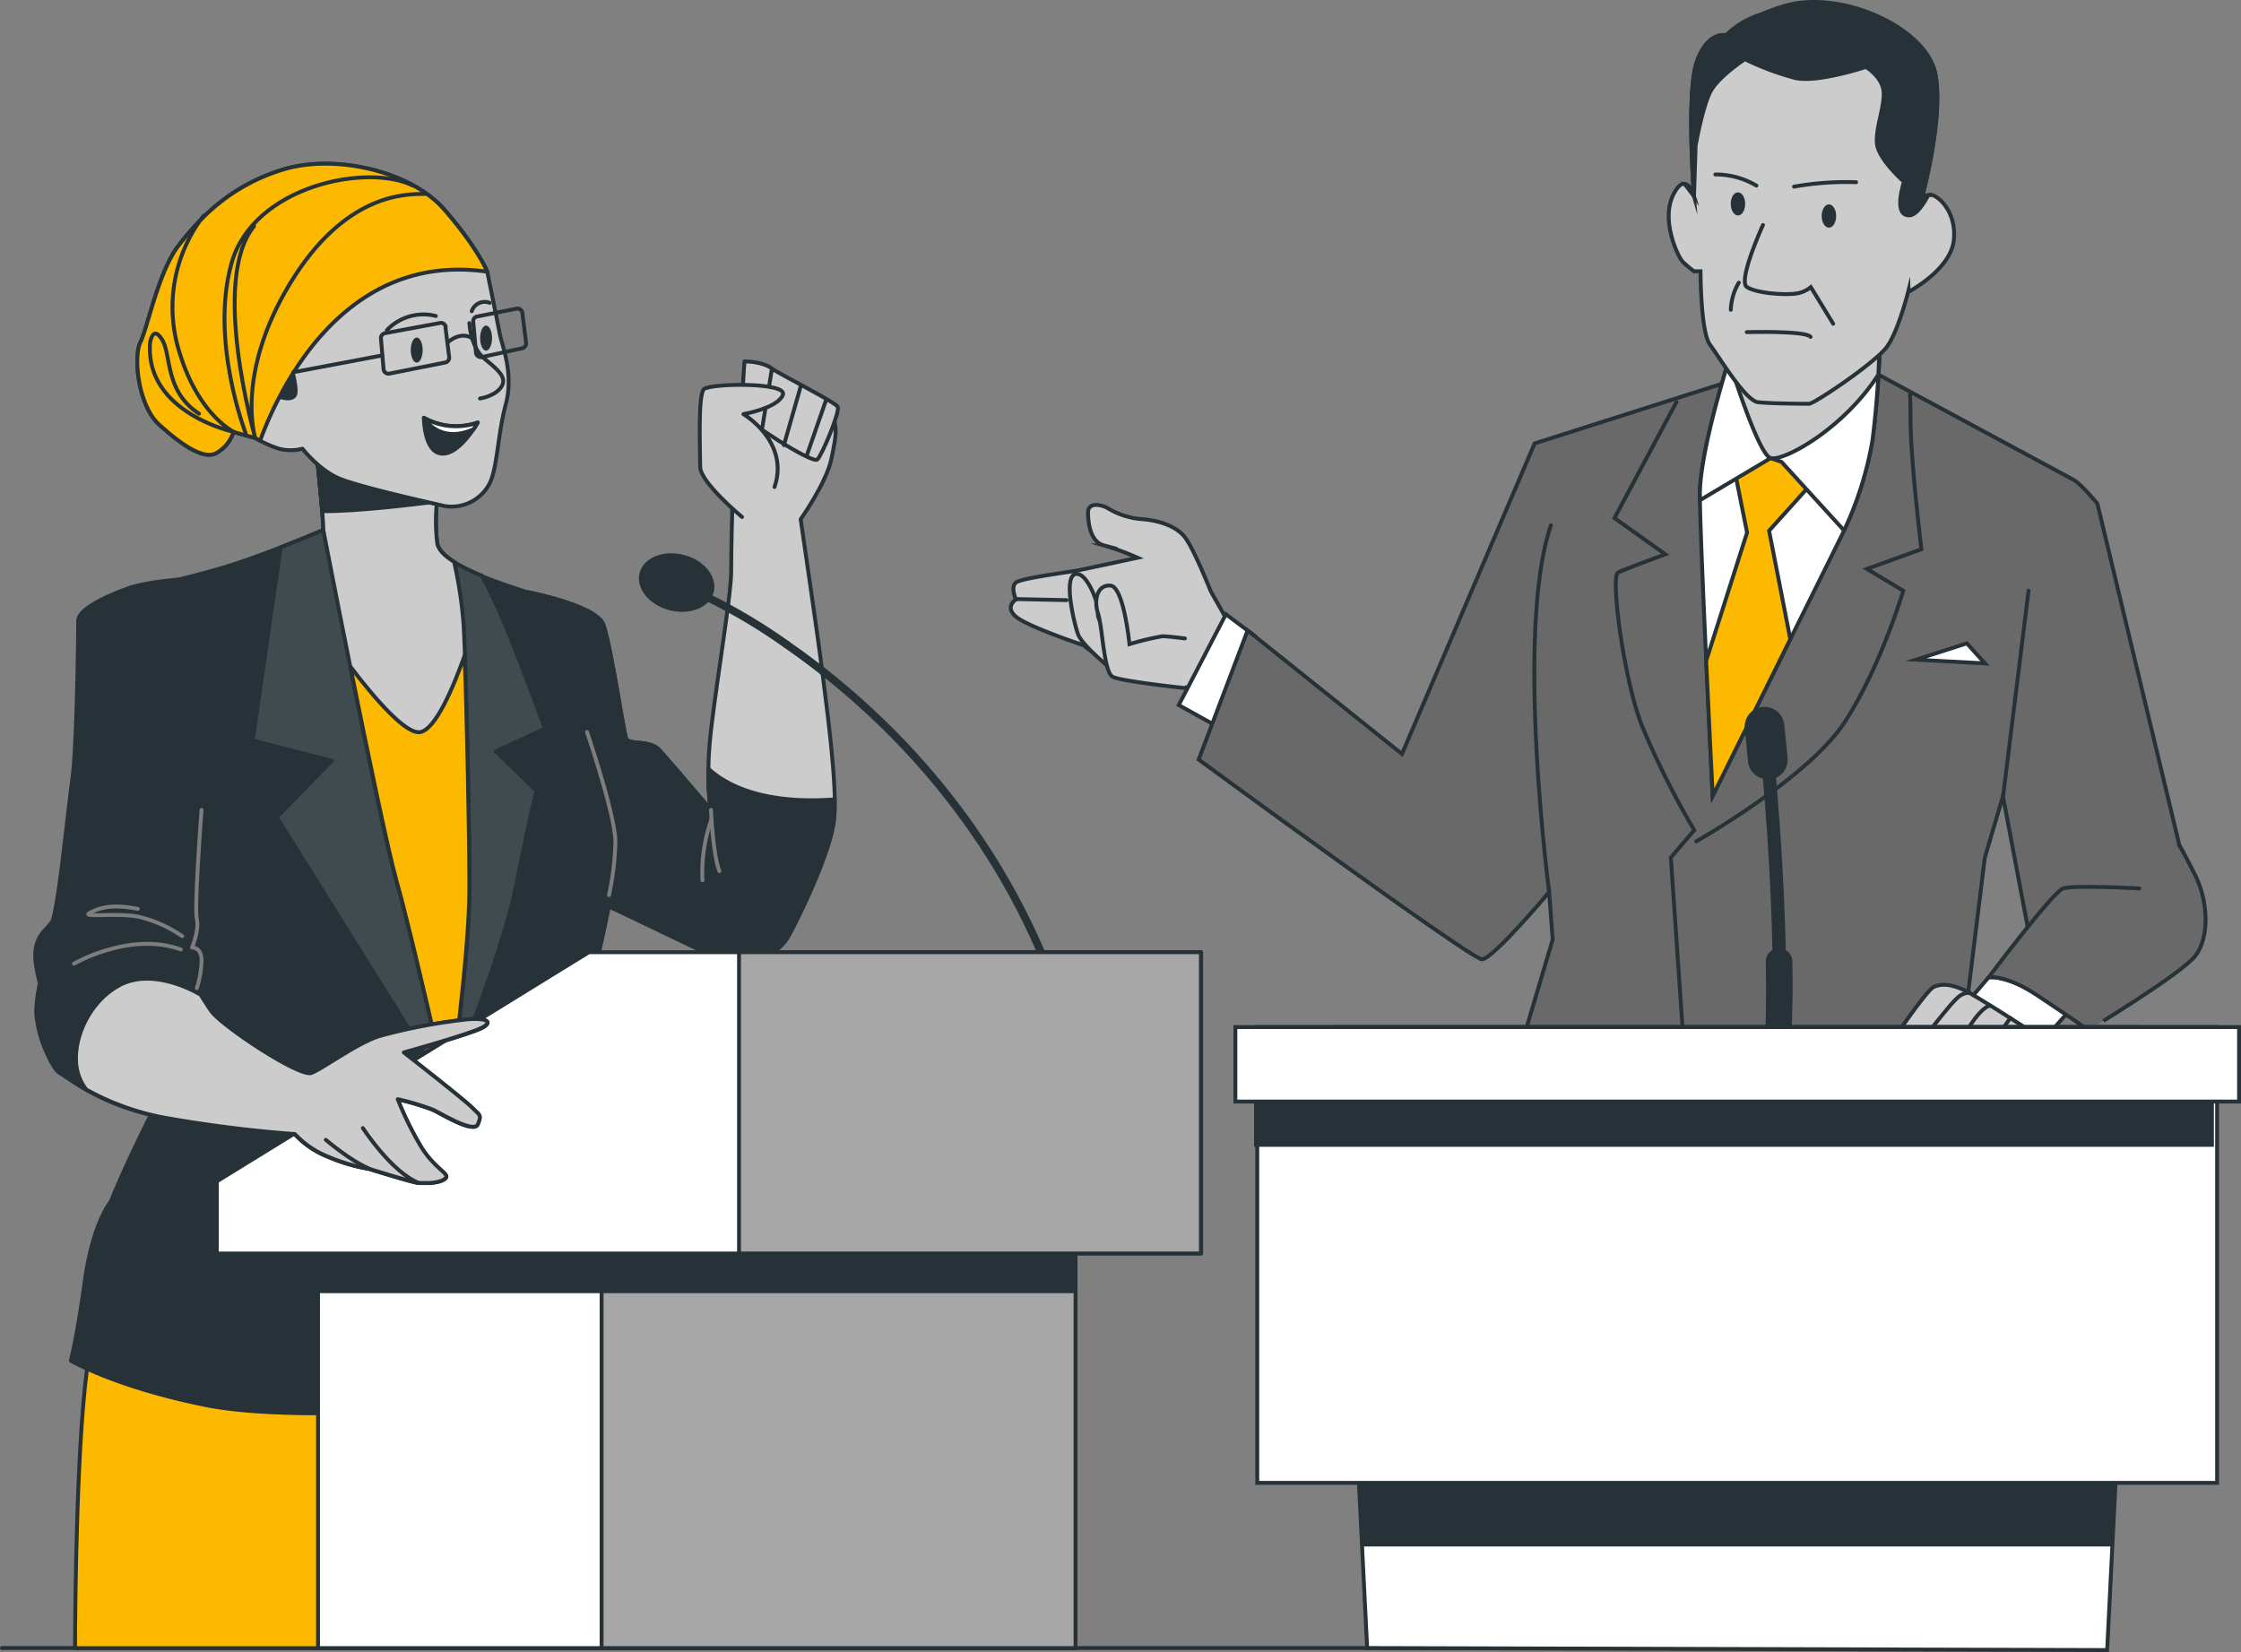
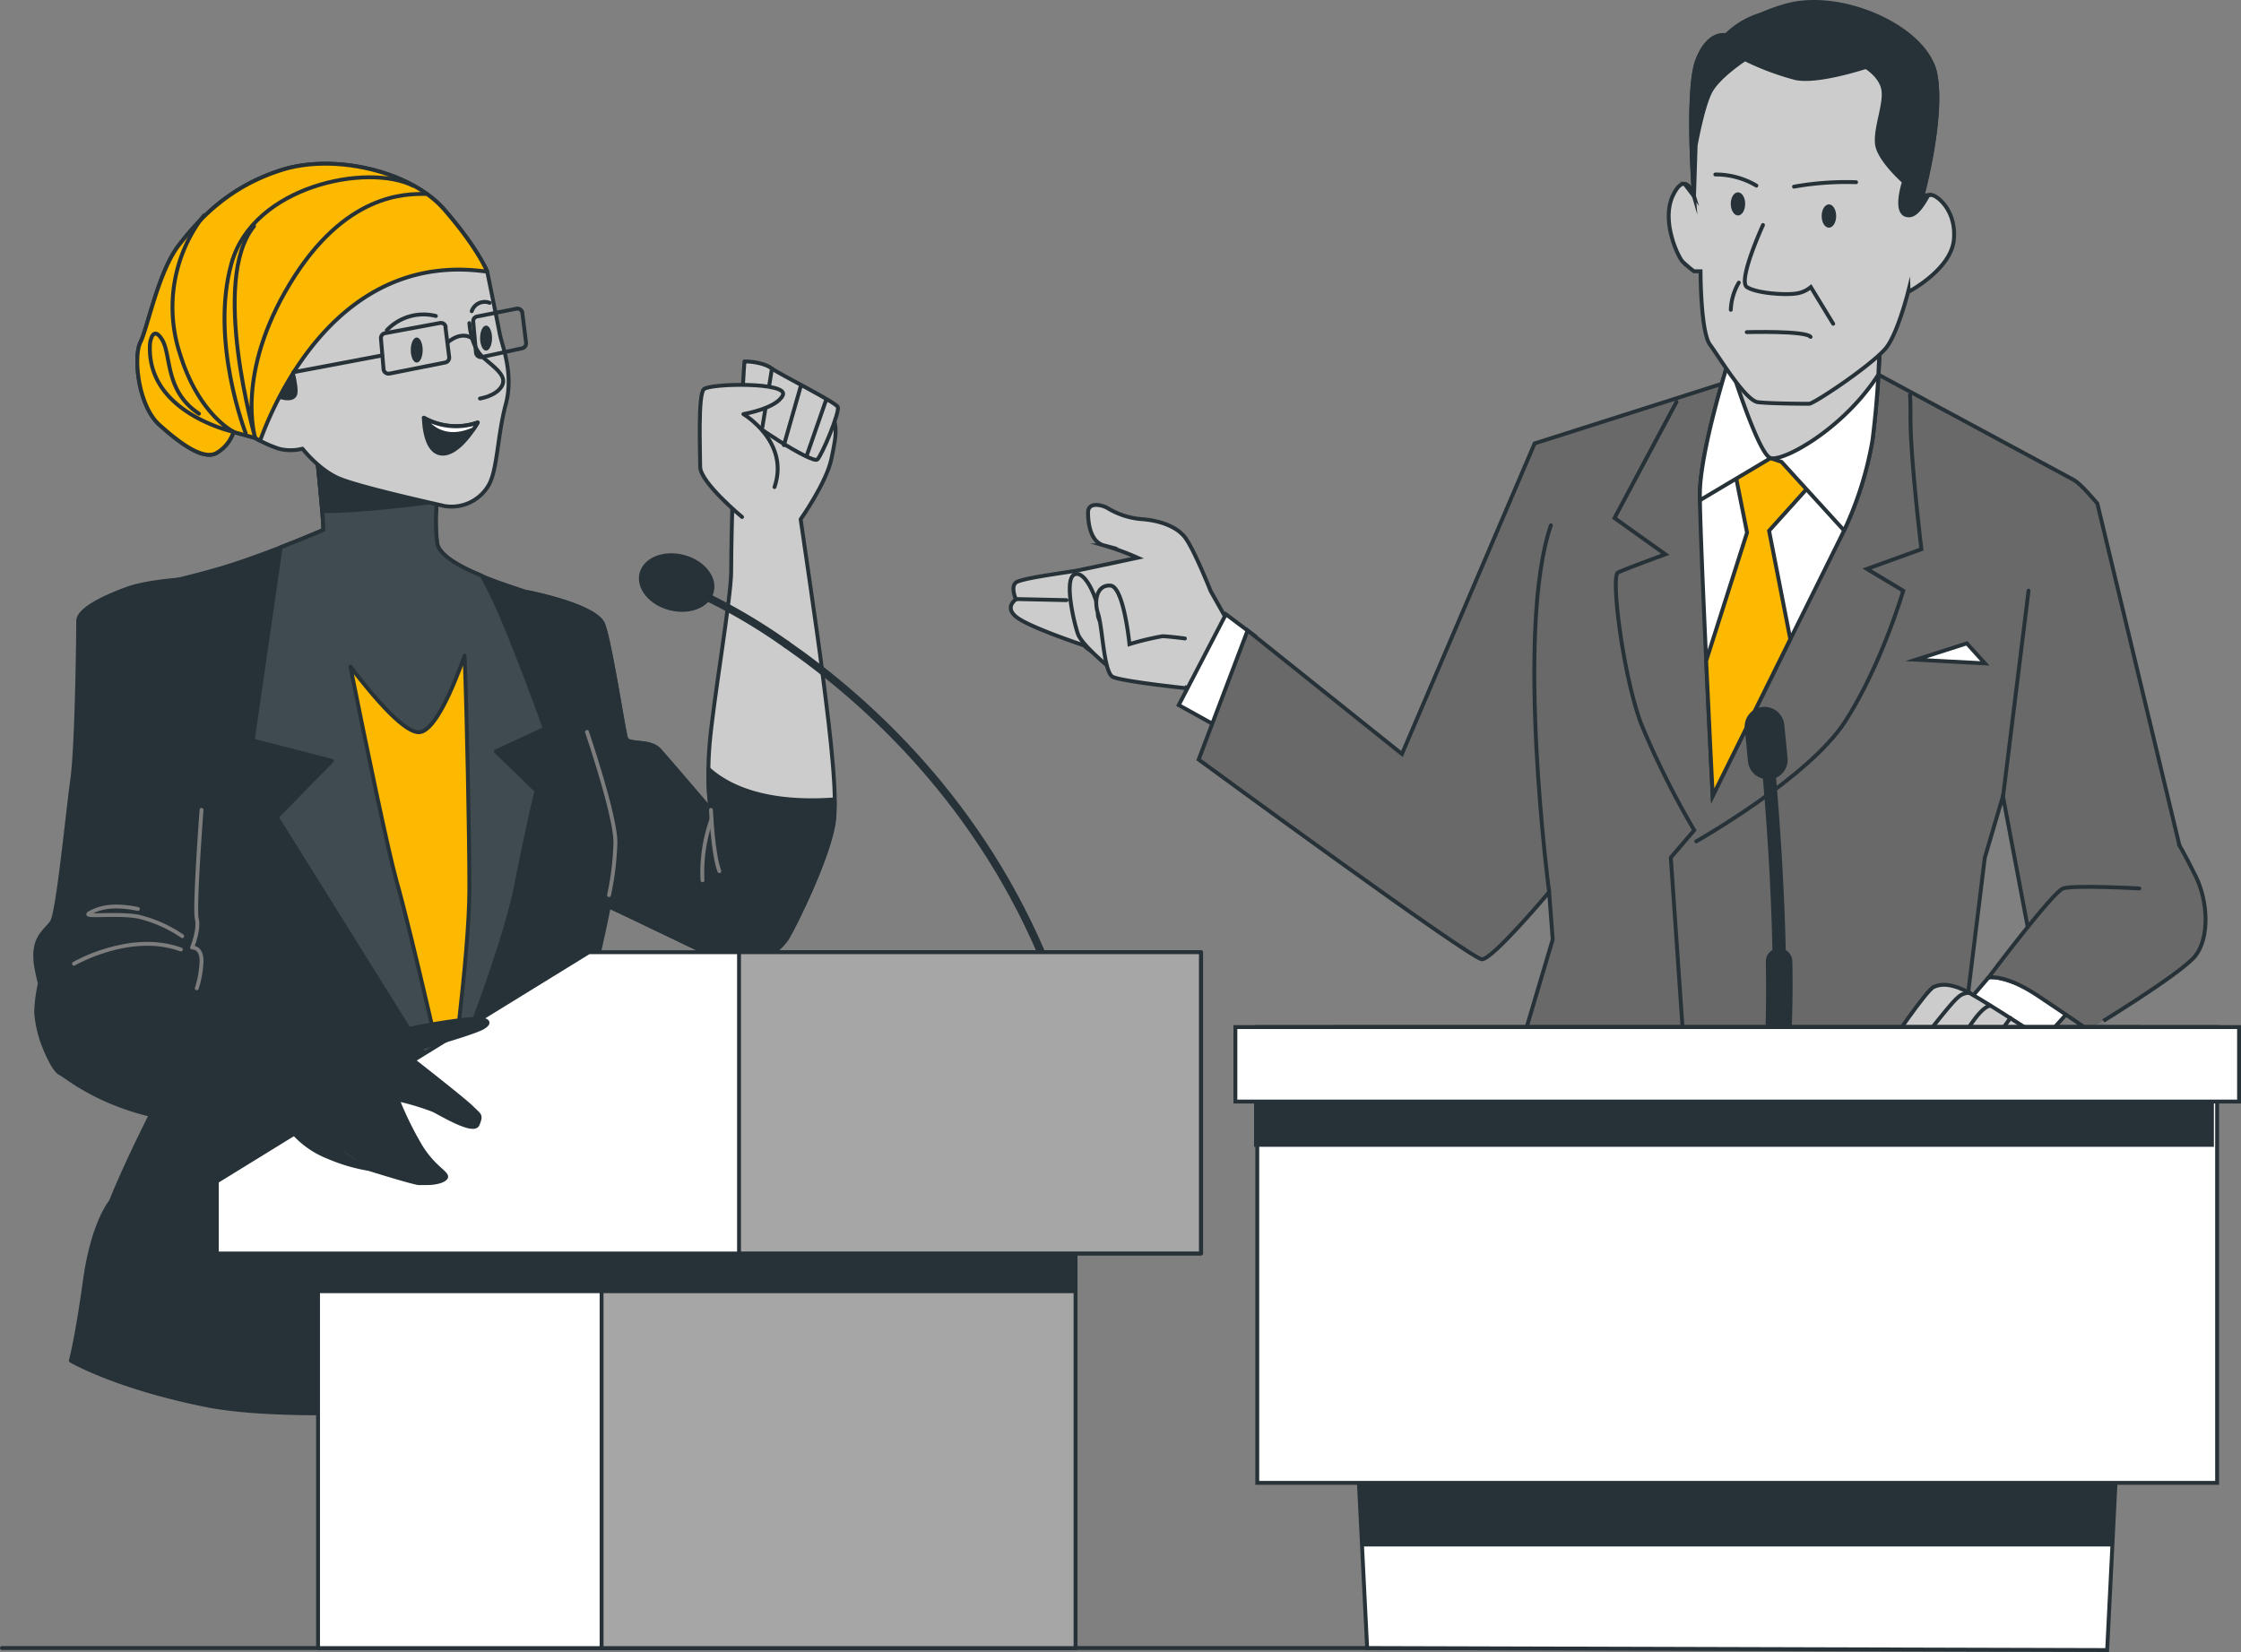
<svg xmlns="http://www.w3.org/2000/svg" viewBox="0 0 473.02 348.71">
  <rect x="0" y="0" width="473.02" height="348.71" fill="#808080" stroke="none" />
  <title>global leaders</title>
  <line x1="368.8" y1="347.87" x2="373.88" y2="347.87" fill="none" stroke="#263238" stroke-linecap="round" stroke-linejoin="round" stroke-width="0.82" />
  <line x1="0.41" y1="347.87" x2="363.42" y2="347.87" fill="none" stroke="#263238" stroke-linecap="round" stroke-linejoin="round" stroke-width="0.82" />
  <path d="M111,131.42s14.39,2.78,15.9,6.82,4.29,22.46,4.8,24,5,0.25,7.07,2.52,10.86,12.62,10.86,12.62-1-5-.26-13.89,4.55-31.05,4.55-36.35,0.25-13.89.25-13.89,2.53-22,3-24.49,8.15-.61,14.21,2.17,4.73,7.17,3.72,12.23S168.59,116,168.59,116s3.79,25.75,4.55,32.07,3.28,24,2.52,31.3-8.32,22.47-9.85,25-7.57,7.33-10.85,6.06-26.76-12.87-29-13.63-7.07-23.48-9.09-29.54-13.13-30.8-13.13-34.33,5.52-1,5.52-1Z" transform="translate(0.41 -6.4)" fill="#ccc" stroke="#263238" stroke-linecap="round" stroke-linejoin="round" stroke-width="0.82" />
  <path d="M149.14,168.7a45.2,45.2,0,0,0,.52,8.66S140.82,167,138.8,164.74s-6.56-1-7.07-2.52-3.28-19.95-4.8-24-15.9-6.82-15.9-6.82l-1.8.5s-5.56-2.53-5.56,1,11.11,28.27,13.13,34.33,6.82,28.78,9.09,29.54,25.75,12.37,29,13.63,9.36-3.53,10.85-6.06,9.09-17.67,9.85-25a34.4,34.4,0,0,0,.13-4.2C160.78,176.23,153,172.21,149.14,168.7Z" transform="translate(0.41 -6.4)" fill="#263238" stroke="#263238" stroke-linecap="round" stroke-linejoin="round" stroke-width="0.82" />
  <path d="M149.66,177.36s0.39,9.36,1.77,12.92" transform="translate(0.41 -6.4)" fill="none" stroke="#7d7d7d" stroke-linecap="round" stroke-linejoin="round" stroke-width="0.82" />
  <path d="M149.8,179.27a32.87,32.87,0,0,0-1.93,12.94" transform="translate(0.41 -6.4)" fill="none" stroke="#7d7d7d" stroke-linecap="round" stroke-linejoin="round" stroke-width="0.82" />
  <path d="M156.73,82.69s-0.78,9.59-.26,11.1,14.64,10.6,15.65,9.6,4.8-10.1,4.3-11.11-12.62-7.07-13.89-8.08S158.74,82.69,156.73,82.69Z" transform="translate(0.41 -6.4)" fill="#ccc" stroke="#263238" stroke-linecap="round" stroke-linejoin="round" stroke-width="0.82" />
  <line x1="162.94" y1="77.81" x2="160.92" y2="90.17" fill="none" stroke="#263238" stroke-linecap="round" stroke-linejoin="round" stroke-width="0.82" />
  <line x1="169" y1="81.59" x2="165.46" y2="93.96" fill="none" stroke="#263238" stroke-linecap="round" stroke-linejoin="round" stroke-width="0.82" />
  <line x1="174.3" y1="84.62" x2="170.26" y2="96.23" fill="none" stroke="#263238" stroke-linecap="round" stroke-linejoin="round" stroke-width="0.82" />
  <path d="M156.22,115.53s-8.84-7.32-8.84-10.6-0.5-15.14.78-16.38S166.1,87,164.83,89.81s-8.33,4-8.33,4,9.85,5.81,6.57,15.4" transform="translate(0.41 -6.4)" fill="#ccc" stroke="#263238" stroke-linecap="round" stroke-linejoin="round" stroke-width="0.82" />
-   <path d="M134.12,354.27L130,293.57,18.43,292.29c-2.67,15.17-3,53.47-3,62h118.7Z" transform="translate(0.41 -6.4)" fill="#fcb900" stroke="#263238" stroke-linecap="round" stroke-linejoin="round" stroke-width="0.82" />
  <path d="M127,250.41h-1l-4.14-26.31s9.36-34.59,7.58-39.88-8.33-25.75-8.33-25.75l-2.27-15.63c-1-4-4.29-10.1-7.8-11.36s-18.44-5.56-19.19-10.35a38.23,38.23,0,0,1,.2-10.67L66.32,101.1s1.51,13.89,1.51,17.16c0,0-11.1,4.8-19.94,7.58S29,130.4,26.45,131.92,28,154.38,28,163.47s6.52,72.22,6.52,72.22S27.21,249.51,23,260c-0.68.86-3.9,5.46-5.46,16.51-1.71,12.4-3,17.1-3,17.1s9.41,5.56,28.64,9.41,71,1.28,88.94-8.58Z" transform="translate(0.41 -6.4)" fill="#263238" stroke="#263238" stroke-linecap="round" stroke-linejoin="round" stroke-width="0.82" />
  <path d="M123.49,160.91s6,17.58,6,23.28a60.38,60.38,0,0,1-1.35,11.15" transform="translate(0.41 -6.4)" fill="none" stroke="#7d7d7d" stroke-linecap="round" stroke-linejoin="round" stroke-width="0.82" />
  <path d="M58,178.88L93.9,236.44s11.62-28,14.64-43.17,4.29-19.95,4.29-19.95L104.25,165l10.35-4.8s-7.33-20.48-11.36-28.53c-0.71-1.41-1.35-2.64-1.93-3.73-4.59-1.89-9-4.31-9.43-6.87a38.23,38.23,0,0,1,.19-10.6L66.32,101.1s1.51,13.89,1.51,17.16c0,0-3.9,1.7-9,3.67l-5.9,40.77L69.63,167Z" transform="translate(0.41 -6.4)" fill="#404b50" stroke="#263238" stroke-linecap="round" stroke-linejoin="round" stroke-width="0.82" />
-   <path d="M94.4,238.71S98.7,208.16,98.7,194s-0.78-47.72-1.26-55.79a89.82,89.82,0,0,0-2-13.22c-2-1.23-3.34-2.57-3.56-3.95a38.23,38.23,0,0,1,.19-10.6L66.32,101.1s1.51,13.89,1.51,17.16c0,0,12.12,62.61,15.4,74S94.4,238.71,94.4,238.71Z" transform="translate(0.41 -6.4)" fill="#ccc" stroke="#263238" stroke-linecap="round" stroke-linejoin="round" stroke-width="0.82" />
  <path d="M91.85,112.25c0.05-.44.1-0.78,0.14-1.1l-0.89-1.08-24.78-8.95s0.86,7.87,1.29,13.17C74.9,114.4,88.16,112.74,91.85,112.25Z" transform="translate(0.41 -6.4)" fill="#263238" stroke="#263238" stroke-linecap="round" stroke-linejoin="round" stroke-width="0.82" />
  <path d="M98.66,194c0-11.6-.51-36.26-1-49.22-2.5,7-6.16,15.57-9.36,16.15-3,.55-9.5-6.92-14.76-13.83,3.62,18.06,8,39,9.71,45.13,3.26,11.36,11.13,46.45,11.13,46.45S98.66,208.16,98.66,194Z" transform="translate(0.41 -6.4)" fill="#fcb900" stroke="#263238" stroke-linecap="round" stroke-linejoin="round" stroke-width="0.82" />
  <path d="M102.44,63.76s-2-5-9.08-13.13S70.13,38.76,59,42.29,41.6,52.65,37.31,58.2s-6.56,17.42-8.08,20.45-0.5,13.38,4,17.42,9.09,7.32,11.87,6.05a8,8,0,0,0,3.78-4.54l4.55,1.26a25.84,25.84,0,0,0,5,2.27,9.83,9.83,0,0,0,5,0s3.53,4.54,7.8,6.31,18.72,5,22.22,5.8a9.07,9.07,0,0,0,9.36-4.54c1.79-3.28,1.77-10.35,3.53-16.91s-0.78-12.37-1.26-14.9S102.44,63.76,102.44,63.76Z" transform="translate(0.41 -6.4)" fill="#ccc" stroke="#263238" stroke-linecap="round" stroke-linejoin="round" stroke-width="0.82" />
  <path d="M57.51,89.78S62,91.81,62,89s-1.76-7.8-1.76-7.8Z" transform="translate(0.41 -6.4)" fill="#263238" stroke="#263238" stroke-linecap="round" stroke-linejoin="round" stroke-width="0.82" />
  <path d="M102.44,63.76s-2-5-9.08-13.13S70.13,38.76,59,42.29,41.6,52.65,37.31,58.2s-6.56,17.42-8.08,20.45-0.5,13.38,4,17.42,9.09,7.32,11.87,6.05a8,8,0,0,0,3.78-4.54l4.55,1.26s0.41,0.24,1.06.59C57.79,90.35,71.34,59.22,102.44,63.76Z" transform="translate(0.41 -6.4)" fill="#fcb900" stroke="#263238" stroke-linecap="round" stroke-linejoin="round" stroke-width="0.82" />
  <path d="M89.32,47.34c-4,0-16.91-.25-28.53,18.94s-7.32,32.57-7.32,32.57-9.6-33.33-.26-44.69" transform="translate(0.41 -6.4)" fill="none" stroke="#263238" stroke-linecap="round" stroke-linejoin="round" stroke-width="0.82" />
  <path d="M51.45,97.84s-7.58-19.44-3-35.85S77.2,40.78,86.79,45.6" transform="translate(0.41 -6.4)" fill="none" stroke="#263238" stroke-linecap="round" stroke-linejoin="round" stroke-width="0.82" />
  <path d="M42.61,51.89a31.61,31.61,0,0,0-5,29.31c4,12.88,11.36,16.38,11.36,16.38a31.75,31.75,0,0,1-6.24-2.22c-5.34-2.52-12.09-7.51-11.47-16.51,0,0,.51-4,2.53-0.78s0.51,10.86,7.8,15.65" transform="translate(0.41 -6.4)" fill="none" stroke="#263238" stroke-linecap="round" stroke-linejoin="round" stroke-width="0.82" />
  <path d="M98.66,74.61s0.25,5,3,7.33,5.06,4,3.79,6.05-4.55,2.53-4.55,2.53" transform="translate(0.41 -6.4)" fill="none" stroke="#263238" stroke-linecap="round" stroke-linejoin="round" stroke-width="0.82" />
  <path d="M100.43,95.57a13.86,13.86,0,0,1-11.37-1s0,7.33,3.79,7.58S100.43,95.57,100.43,95.57Z" transform="translate(0.41 -6.4)" fill="#263238" stroke="#263238" stroke-linecap="round" stroke-linejoin="round" stroke-width="0.82" />
  <path d="M99.55,97c0.55-.82.88-1.4,0.88-1.4a13.86,13.86,0,0,1-11.37-1S92.24,100.26,99.55,97Z" transform="translate(0.41 -6.4)" fill="#fff" stroke="#263238" stroke-linecap="round" stroke-linejoin="round" stroke-width="0.82" />
  <path d="M88.81,80.29c0,1.47-.56,2.65-1.26,2.65s-1.26-1.19-1.26-2.65,0.57-2.65,1.26-2.65S88.81,78.86,88.81,80.29Z" transform="translate(0.41 -6.4)" fill="#263238" />
  <path d="M103.45,77.77c0,1.46-.57,2.64-1.26,2.64s-1.26-1.19-1.26-2.64,0.57-2.65,1.26-2.65S103.45,76.3,103.45,77.77Z" transform="translate(0.41 -6.4)" fill="#263238" />
  <path d="M91.59,73.1a10.66,10.66,0,0,0-10.35,3" transform="translate(0.41 -6.4)" fill="none" stroke="#263238" stroke-linecap="round" stroke-linejoin="round" stroke-width="0.82" />
  <path d="M99.16,72.09a2.89,2.89,0,0,1,3.78-1.77" transform="translate(0.41 -6.4)" fill="none" stroke="#263238" stroke-linecap="round" stroke-linejoin="round" stroke-width="0.82" />
  <path d="M93.62,75.52l0.78,6.24a1.05,1.05,0,0,1-.84,1.16L81.8,85.26a1.07,1.07,0,0,1-1.25-.85v-0.1L80,77.86a1.05,1.05,0,0,1,.87-1.13l11.58-2.15a1,1,0,0,1,1.21.85v0.08h0Z" transform="translate(0.41 -6.4)" fill="none" stroke="#263238" stroke-linecap="round" stroke-linejoin="round" stroke-width="0.82" />
  <path d="M109.85,72.51l0.78,6.24a1.07,1.07,0,0,1-.84,1.17l-8.48,1.85a1.06,1.06,0,0,1-1.26-1l-0.57-6.44a1,1,0,0,1,.86-1.13l8.3-1.65a1.06,1.06,0,0,1,1.21.88h0v0Z" transform="translate(0.41 -6.4)" fill="none" stroke="#263238" stroke-linecap="round" stroke-linejoin="round" stroke-width="0.82" />
  <path d="M94.12,78.65s3-2.78,5.55-.51" transform="translate(0.41 -6.4)" fill="none" stroke="#263238" stroke-linecap="round" stroke-linejoin="round" stroke-width="0.82" />
  <line x1="80.64" y1="75.03" x2="61.95" y2="78.56" fill="none" stroke="#263238" stroke-linecap="round" stroke-linejoin="round" stroke-width="0.82" />
  <path d="M165.61,142.43c16.79,11.66,41.1,33.42,55.12,68.34" transform="translate(0.41 -6.4)" fill="none" stroke="#263238" stroke-linecap="round" stroke-linejoin="round" stroke-width="1.64" />
  <path d="M147.27,131.69a119,119,0,0,1,18.33,10.74" transform="translate(0.41 -6.4)" fill="none" stroke="#263238" stroke-linecap="round" stroke-linejoin="round" stroke-width="1.64" />
  <ellipse cx="142.42" cy="129.37" rx="5.62" ry="7.67" transform="translate(-17.99 228.6) rotate(-75.55)" fill="#263238" stroke="#263238" stroke-linecap="round" stroke-linejoin="round" stroke-width="0.82" />
  <rect x="67.13" y="245.71" width="159.89" height="102.18" fill="#fff" stroke="#263238" stroke-linecap="round" stroke-linejoin="round" stroke-width="0.82" />
  <rect x="126.98" y="245.71" width="100.04" height="102.18" fill="#a6a6a6" stroke="#263238" stroke-linecap="round" stroke-linejoin="round" stroke-width="0.82" />
  <rect x="67.13" y="245.71" width="159.89" height="26.84" fill="#263238" stroke="#263238" stroke-linecap="round" stroke-linejoin="round" stroke-width="0.82" />
  <polygon points="253.53 264.59 253.53 200.99 124.31 200.99 45.76 249.37 45.76 264.59 253.53 264.59" fill="#fff" stroke="#263238" stroke-linecap="round" stroke-linejoin="round" stroke-width="0.82" />
  <rect x="155.99" y="200.99" width="97.49" height="63.59" fill="#a6a6a6" stroke="#263238" stroke-linecap="round" stroke-linejoin="round" stroke-width="0.82" />
  <path d="M43.37,128.39s-11.38.25-16.92,2.27S16.1,135.2,16.1,137.47,15.85,163.73,14.84,171s-3,28-4.29,30-4.42,3.25-3.28,9.65C7.45,211.78,8,214,8,214a32.1,32.1,0,0,0-.78,6.06,24.78,24.78,0,0,0,1.51,6.81s2,5.31,3.53,6.06,8.58,7.07,23,9.6a266.58,266.58,0,0,0,26.53,3.28,19.29,19.29,0,0,0,7.07,4.8,37.34,37.34,0,0,0,8.58,2.53s9.6,3,10.6,3h1.77s2.77,0,3.78-1-2.53-2-5.56-7.33a71.54,71.54,0,0,1-4.54-9.36,51.94,51.94,0,0,1,7.57,2.27c2,1,8.58,5,9.36,3s0.5-1.76-1.26-3.53S84.8,228.62,84.8,228.62s14.39-4,16.67-5.31,0.51-2-3-1.76a119.5,119.5,0,0,0-18.69,3.53c-4.8,1.51-11.87,6.82-14.39,7.8s-19.19-10.1-21.21-13.13-3-4.79-3-4.79a11.22,11.22,0,0,0,2-4c0.25-1.76-3-4.55-3-4.55s1.51-2.27,1.51-3.78a4.32,4.32,0,0,0-.51-2.27l1-23,1-8.33" transform="translate(0.41 -6.4)" fill="#263238" stroke="#263238" stroke-linecap="round" stroke-linejoin="round" stroke-width="0.82" />
  <path d="M15.21,209.82s11.84-6.9,22.56-3" transform="translate(0.41 -6.4)" fill="none" stroke="#7d7d7d" stroke-linecap="round" stroke-linejoin="round" stroke-width="0.82" />
  <path d="M38.05,204a27.57,27.57,0,0,0-9.36-4.13c-4.68-.83-12.11.28-10.14-0.78s4.68-1.93,10.14-.83" transform="translate(0.41 -6.4)" fill="none" stroke="#7d7d7d" stroke-linecap="round" stroke-linejoin="round" stroke-width="0.82" />
  <path d="M42.13,177.36s-1.56,20.71-1,23-1,6.05-1,6.05,2-.16,2,2.79a20.73,20.73,0,0,1-1,5.8" transform="translate(0.41 -6.4)" fill="none" stroke="#7d7d7d" stroke-linecap="round" stroke-linejoin="round" stroke-width="0.82" />
-   <path d="M98.41,221.55a119.5,119.5,0,0,0-18.69,3.53c-4.8,1.51-11.87,6.82-14.39,7.8s-19.19-10.1-21.21-13.13q-1.56-2.34-2.29-3.57H41.6s-9.6-5.8-16.91-1.76S14,228.11,16.38,233.91a9.94,9.94,0,0,0,1.41,2.47,54.24,54.24,0,0,0,17.52,6.12c14.39,2.52,26.53,3.28,26.53,3.28a19.29,19.29,0,0,0,7.07,4.8,37.34,37.34,0,0,0,8.58,2.53s9.6,3,10.6,3h1.77s2.77,0,3.78-1-2.53-2-5.56-7.33a71.54,71.54,0,0,1-4.54-9.36,51.94,51.94,0,0,1,7.57,2.27c2,1,8.58,5,9.36,3s0.5-1.76-1.26-3.53-14.39-11.61-14.39-11.61,14.39-4,16.67-5.31S101.94,221.3,98.41,221.55Z" transform="translate(0.41 -6.4)" fill="#ccc" stroke="#263238" stroke-linecap="round" stroke-linejoin="round" stroke-width="0.82" />
  <path d="M68.36,247s5,4.29,9.09,6.06" transform="translate(0.41 -6.4)" fill="#fff" stroke="#263238" stroke-linecap="round" stroke-linejoin="round" stroke-width="0.82" />
  <path d="M76.19,244.52s6.06,9.36,11.87,11.61" transform="translate(0.41 -6.4)" fill="none" stroke="#263238" stroke-linecap="round" stroke-linejoin="round" stroke-width="0.82" />
  <path d="M259.44,138.8l-4.3-7.62s-3.57-9-5.47-11.41-5.7-3.57-9.27-3.8a16.4,16.4,0,0,1-7.15-2.39c-1.39-.71-4-1.19-4,1s0.47,6.18,3.33,6.94a55.6,55.6,0,0,1,7.13,2.61s-10,2.14-12.36,2.62-12.13,1.67-13.32,2.61,0,3.57,0,3.57-2.61,1.67.24,3.82,14.28,5.94,14.28,5.94-0.49.24,5,3.33,18.3,5.94,18.3,5.94Z" transform="translate(0.41 -6.4)" fill="#ccc" stroke="#263238" stroke-linecap="round" stroke-miterlimit="10" stroke-width="0.82" />
  <path d="M234.94,148.26s-6.94-5.47-7.84-8.08-3.09-12.13-.47-12.61,5.23,7.38,4.75,8.33,2.39,4.76,2.62,5.47a11,11,0,0,0,2.14,2.39" transform="translate(0.41 -6.4)" fill="#ccc" stroke="#263238" stroke-linecap="round" stroke-miterlimit="10" stroke-width="0.82" />
  <path d="M249.69,141.17s-3.57-.47-4.76-0.47a59.06,59.06,0,0,0-6.94,1.67s-1.19-12.13-4-12.36-3.57,3.08-2.62,5.94,1.19,12.36,3.09,13.32,15.26,2.37,15.26,2.37" transform="translate(0.41 -6.4)" fill="#ccc" stroke="#263238" stroke-linecap="round" stroke-miterlimit="10" stroke-width="0.82" />
  <line x1="214.42" y1="126.45" x2="225.12" y2="126.68" fill="none" stroke="#263238" stroke-linecap="round" stroke-miterlimit="10" stroke-width="0.82" />
  <polygon points="264.89 134.26 258.76 129.66 248.8 148.83 259.15 154.57 264.89 134.26" fill="#fff" stroke="#263238" stroke-linecap="round" stroke-miterlimit="10" stroke-width="0.82" />
  <path d="M369.13,85.47L323.51,100l-28,65.55-32.58-26.07L252.6,166.73s57.49,42.16,59.79,42.16,14.18-14.18,14.18-14.18l0.76,10-6.94,23.38h93.14l5-40.63,3.83-13,5.37,28.36s9.57,5.74,18.4,4.16,14.56-17.64,14.56-17.64l-18.4-76.65s-3.44-4.16-5-5L396,85.44Z" transform="translate(0.41 -6.4)" fill="#696969" stroke="#263238" stroke-linecap="round" stroke-miterlimit="10" stroke-width="0.82" />
  <path d="M353.46,91.24l-13.09,24.51,10.73,7.66s-8.42,3.07-10,3.84,1.15,22.2,5,32.19a181.79,181.79,0,0,0,11.1,22.2l-4.94,5.77,2.69,39.1" transform="translate(0.41 -6.4)" fill="none" stroke="#263238" stroke-linecap="round" stroke-miterlimit="10" stroke-width="0.82" />
  <path d="M357.62,184s23.77-13.42,31.43-25.3,12.27-27.6,12.27-27.6l-7.67-4.61,11.5-4.16s-2.3-18.78-2.3-27.59c0-2,0-3.68-.1-5" transform="translate(0.41 -6.4)" fill="none" stroke="#263238" stroke-linecap="round" stroke-miterlimit="10" stroke-width="0.82" />
  <path d="M364.52,82.4s-6.13,19.16-6.13,28.39,2.69,63.62,2.69,63.62,23-46.38,26.82-54.12a74.93,74.93,0,0,0,6.94-21.08,198.56,198.56,0,0,0,1.54-20.34,113,113,0,0,1-17.25,3.83A63.43,63.43,0,0,1,364.52,82.4Z" transform="translate(0.41 -6.4)" fill="#fff" stroke="#263238" stroke-linecap="round" stroke-miterlimit="10" stroke-width="0.82" />
  <path d="M376.4,95L365.67,105.4l2.68,13.42-8.63,27.07c0.68,14.82,1.39,28.5,1.39,28.5l16.37-33.07L373,118.43l10.35-11.49Z" transform="translate(0.41 -6.4)" fill="#fcb900" stroke="#263238" stroke-linecap="round" stroke-miterlimit="10" stroke-width="0.82" />
  <path d="M364.52,82.4s-6.13,19.16-6.13,28.39V112l14.93-8.89,2.3,0.78,13.21,14.49a74.42,74.42,0,0,0,6-19.09A198.57,198.57,0,0,0,396.32,79a113,113,0,0,1-17.25,3.83A63.43,63.43,0,0,1,364.52,82.4Z" transform="translate(0.41 -6.4)" fill="#fff" stroke="#263238" stroke-linecap="round" stroke-miterlimit="10" stroke-width="0.82" />
  <path d="M396.06,85.48c0.19-3.69.28-6.54,0.28-6.54a113,113,0,0,1-17.25,3.83,63.43,63.43,0,0,1-14.57-.37s6.13,19.93,8.81,20.69S388.65,97,396.06,85.48Z" transform="translate(0.41 -6.4)" fill="#ccc" stroke="#263238" stroke-linecap="round" stroke-miterlimit="10" stroke-width="0.82" />
  <path d="M363.92,13.85s-3.71-1-6.09,5.36-0.68,28.63-.68,28.63-1.68-5.72-4.37-.33,1,13.14,2,14.15a27.53,27.53,0,0,0,2.36,2h1.39s0,12.81,2,15.5S368,91,370.67,91.3s9.71,0.33,10.78.33,14.14-8.76,16.5-12.13,4.39-11.45,4.39-11.45S411.42,63.34,412,57s-3.71-9.44-4.72-9.44a7.45,7.45,0,0,0-2,.33S410,30.69,408,21.58,383,8.11,375.33,8.79A17.4,17.4,0,0,0,363.92,13.85Z" transform="translate(0.41 -6.4)" fill="#ccc" stroke="#263238" stroke-linecap="round" stroke-miterlimit="10" stroke-width="0.82" />
  <path d="M355.18,45.24l2,2.62S356.44,45.39,355.18,45.24Z" transform="translate(0.41 -6.4)" fill="none" stroke="#263238" stroke-linecap="round" stroke-miterlimit="10" stroke-width="0.82" />
  <path d="M406.61,47.59a8.12,8.12,0,0,0-1.26.28S410.06,30.7,408,21.6,389.32,4.69,377.51,7.33a37,37,0,0,0-13.57,6.52s-3.72-1-6.11,5.36-0.68,28.63-.68,28.63l0.35-10.77s1.39-7.76,3-11.1,7.41-7.08,7.41-7.08a56.69,56.69,0,0,0,10.71,4c4.7,1,14.82-2.36,14.82-2.36s3.36,2,3.71,5.05-1.69,7.76-1.39,11.1,5.72,8.09,5.72,8.09-2.36,7.08,1,7.08C403.89,51.92,405.3,50,406.61,47.59Z" transform="translate(0.41 -6.4)" fill="#263238" stroke="#263238" stroke-linecap="round" stroke-miterlimit="10" stroke-width="0.82" />
  <path d="M371.71,53.9S366.32,65.7,368.33,67s7.74,1.68,10.1,1.39A6.16,6.16,0,0,0,381.81,67l4.72,7.74" transform="translate(0.41 -6.4)" fill="none" stroke="#263238" stroke-linecap="round" stroke-miterlimit="10" stroke-width="0.82" />
  <path d="M366.61,66.06a12.18,12.18,0,0,0-1.69,5.73" transform="translate(0.41 -6.4)" fill="none" stroke="#263238" stroke-linecap="round" stroke-miterlimit="10" stroke-width="0.82" />
  <path d="M368.29,76.51s12.49-.35,13.47,1" transform="translate(0.41 -6.4)" fill="none" stroke="#263238" stroke-linecap="round" stroke-miterlimit="10" stroke-width="0.82" />
  <ellipse cx="386.04" cy="45.6" rx="1.53" ry="2.46" fill="#263238" />
  <path d="M367.95,49.42c0,1.39-.68,2.46-1.51,2.46s-1.53-1.1-1.53-2.46S365.59,47,366.43,47,367.95,48.06,367.95,49.42Z" transform="translate(0.41 -6.4)" fill="#263238" />
  <path d="M378.26,45.8a62.79,62.79,0,0,1,13.1-.94" transform="translate(0.41 -6.4)" fill="none" stroke="#263238" stroke-linecap="round" stroke-miterlimit="10" stroke-width="0.82" />
  <path d="M370.32,45.58a16.85,16.85,0,0,0-8.66-2.35" transform="translate(0.41 -6.4)" fill="none" stroke="#263238" stroke-linecap="round" stroke-miterlimit="10" stroke-width="0.82" />
  <polygon points="404.41 139.25 418.98 140.03 415.15 135.8 404.41 139.25" fill="#fff" stroke="#263238" stroke-linecap="round" stroke-miterlimit="10" stroke-width="0.82" />
  <line x1="422.81" y1="167.99" x2="428.18" y2="124.68" fill="none" stroke="#263238" stroke-linecap="round" stroke-miterlimit="10" stroke-width="0.82" />
  <path d="M419.33,212.72l-4.61,5.37L430,226.9l6.52-7.29S423.92,212,419.33,212.72Z" transform="translate(0.41 -6.4)" fill="#fff" stroke="#263238" stroke-linecap="round" stroke-miterlimit="10" stroke-width="0.82" />
  <path d="M451.15,193.94s-13.88-.78-16.1,0-15.72,18.78-15.72,18.78,3.46-.76,10.35,3.83,10.73,7.29,10.73,7.29S460,212,463,208.13s2.68-11.5,0-16.87-3.46-6.51-3.46-6.51" transform="translate(0.41 -6.4)" fill="#696969" stroke="#263238" stroke-linecap="round" stroke-miterlimit="10" stroke-width="0.82" />
-   <path d="M429.25,224.74s-12.85-8.4-15.44-9.51-4.45-1.24-6.06-.5-9.51,12.49-9.51,12.49h33.3Z" transform="translate(0.41 -6.4)" fill="#ccc" stroke="#263238" stroke-linecap="round" stroke-miterlimit="10" stroke-width="0.82" />
+   <path d="M429.25,224.74s-12.85-8.4-15.44-9.51-4.45-1.24-6.06-.5-9.51,12.49-9.51,12.49Z" transform="translate(0.41 -6.4)" fill="#ccc" stroke="#263238" stroke-linecap="round" stroke-miterlimit="10" stroke-width="0.82" />
  <path d="M404.29,227.36s6.94-9.14,8.53-10.38a3.37,3.37,0,0,1,2.59-1" transform="translate(0.41 -6.4)" fill="none" stroke="#263238" stroke-linecap="round" stroke-miterlimit="10" stroke-width="0.82" />
  <path d="M413.06,226.85s4.16-8,6.67-8.16" transform="translate(0.41 -6.4)" fill="none" stroke="#263238" stroke-linecap="round" stroke-miterlimit="10" stroke-width="0.82" />
  <line x1="420.15" y1="220.7" x2="424.35" y2="214.88" fill="none" stroke="#263238" stroke-linecap="round" stroke-miterlimit="10" stroke-width="0.82" />
  <path d="M326.58,194.71s-7.29-55.2.37-77.43" transform="translate(0.41 -6.4)" fill="none" stroke="#263238" stroke-linecap="round" stroke-miterlimit="10" stroke-width="0.82" />
  <polygon points="444.77 348.3 288.57 347.87 282.03 216.81 451.33 216.81 444.77 348.3" fill="#fff" stroke="#263238" stroke-linecap="round" stroke-miterlimit="10" stroke-width="0.82" />
  <polygon points="445.86 326.44 450.56 232.07 282.79 232.07 287.5 326.44 445.86 326.44" fill="#263238" />
  <path d="M377.91,209.32a2.78,2.78,0,0,0-1.39-2.37c-0.31-13.88-1.29-27.55-2.05-36.37a4.16,4.16,0,0,0,2.43-4.16c-0.42-4.47-.71-7.15-0.71-7.15a4.19,4.19,0,0,0-8.33.9s0.29,2.64.68,6.94a4.16,4.16,0,0,0,3.16,3.64c0.75,8.8,1.73,22.42,2,36.19a2.78,2.78,0,0,0-1.39,2.41c0.14,8.85,0,16.65-.54,23.06a2.78,2.78,0,0,0,2.55,3h0.11a2.78,2.78,0,0,0,2.78-2.57A233,233,0,0,0,377.91,209.32Z" transform="translate(0.41 -6.4)" fill="#263238" />
  <rect x="265.38" y="216.8" width="202.6" height="96.21" fill="#fff" stroke="#263238" stroke-linecap="round" stroke-miterlimit="10" stroke-width="0.82" />
  <rect x="264.7" y="216.8" width="202.6" height="25.27" fill="#263238" />
  <rect x="260.76" y="216.8" width="211.85" height="15.72" fill="#fff" stroke="#263238" stroke-linecap="round" stroke-miterlimit="10" stroke-width="0.82" />
</svg>